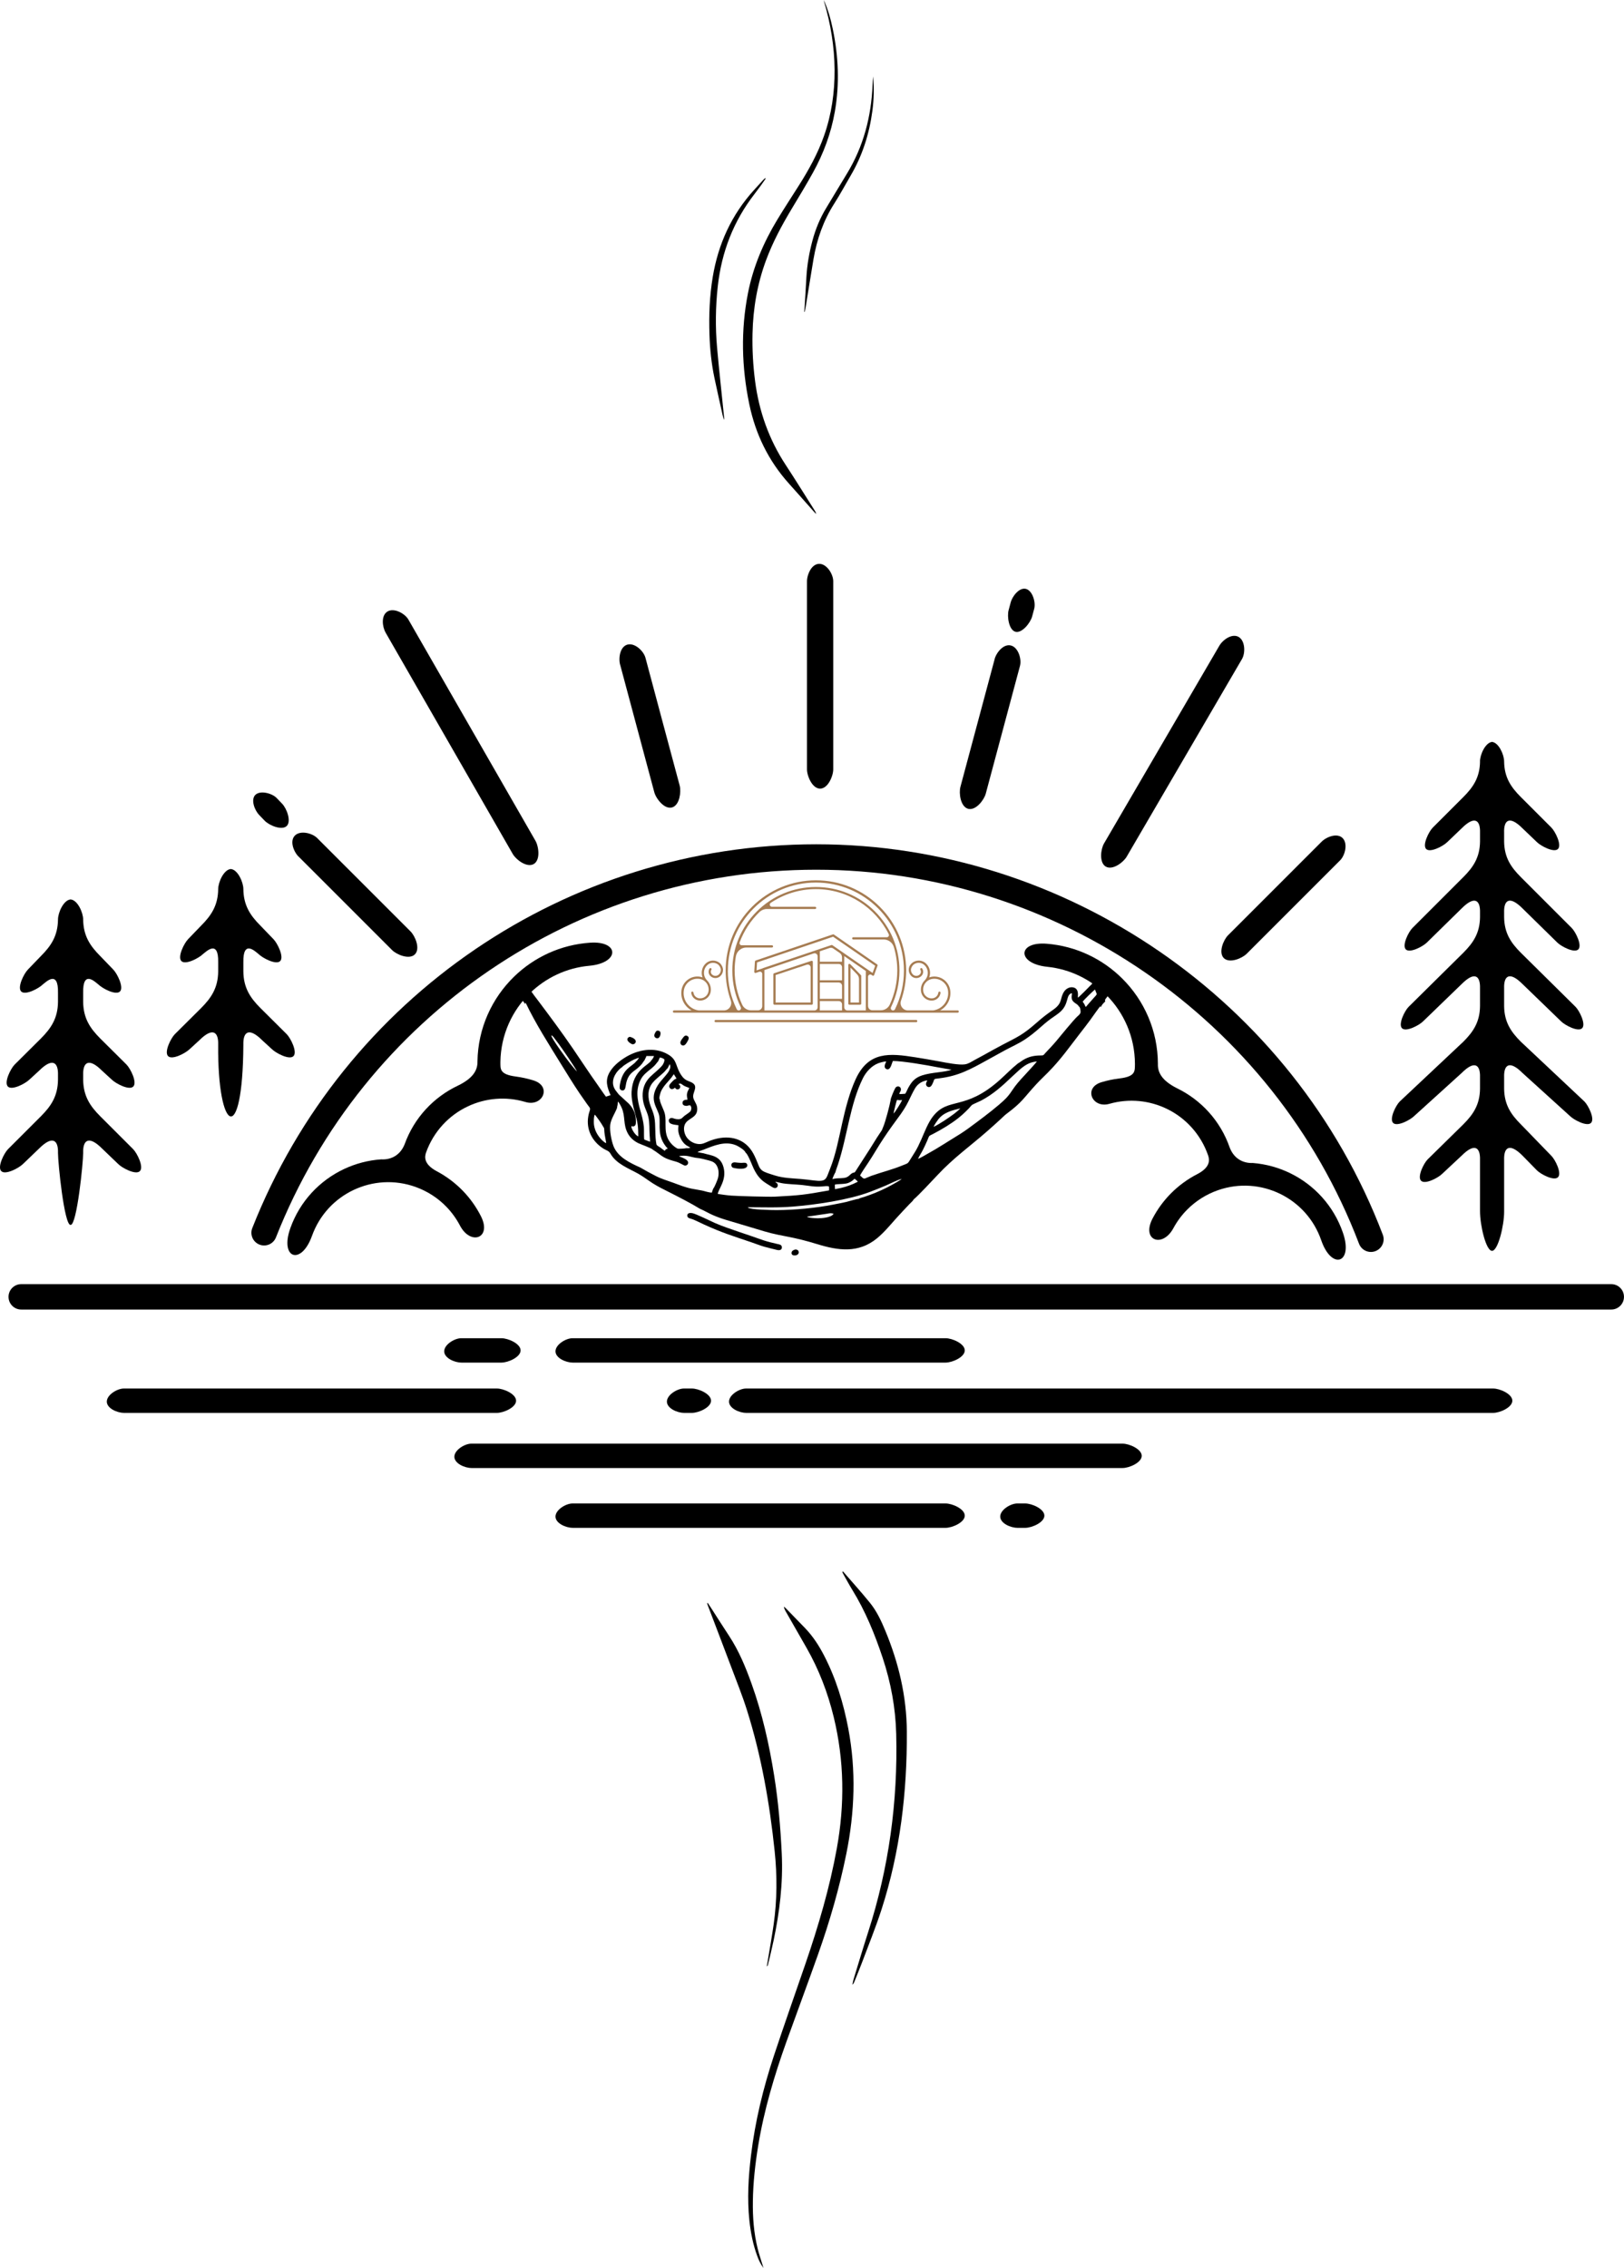
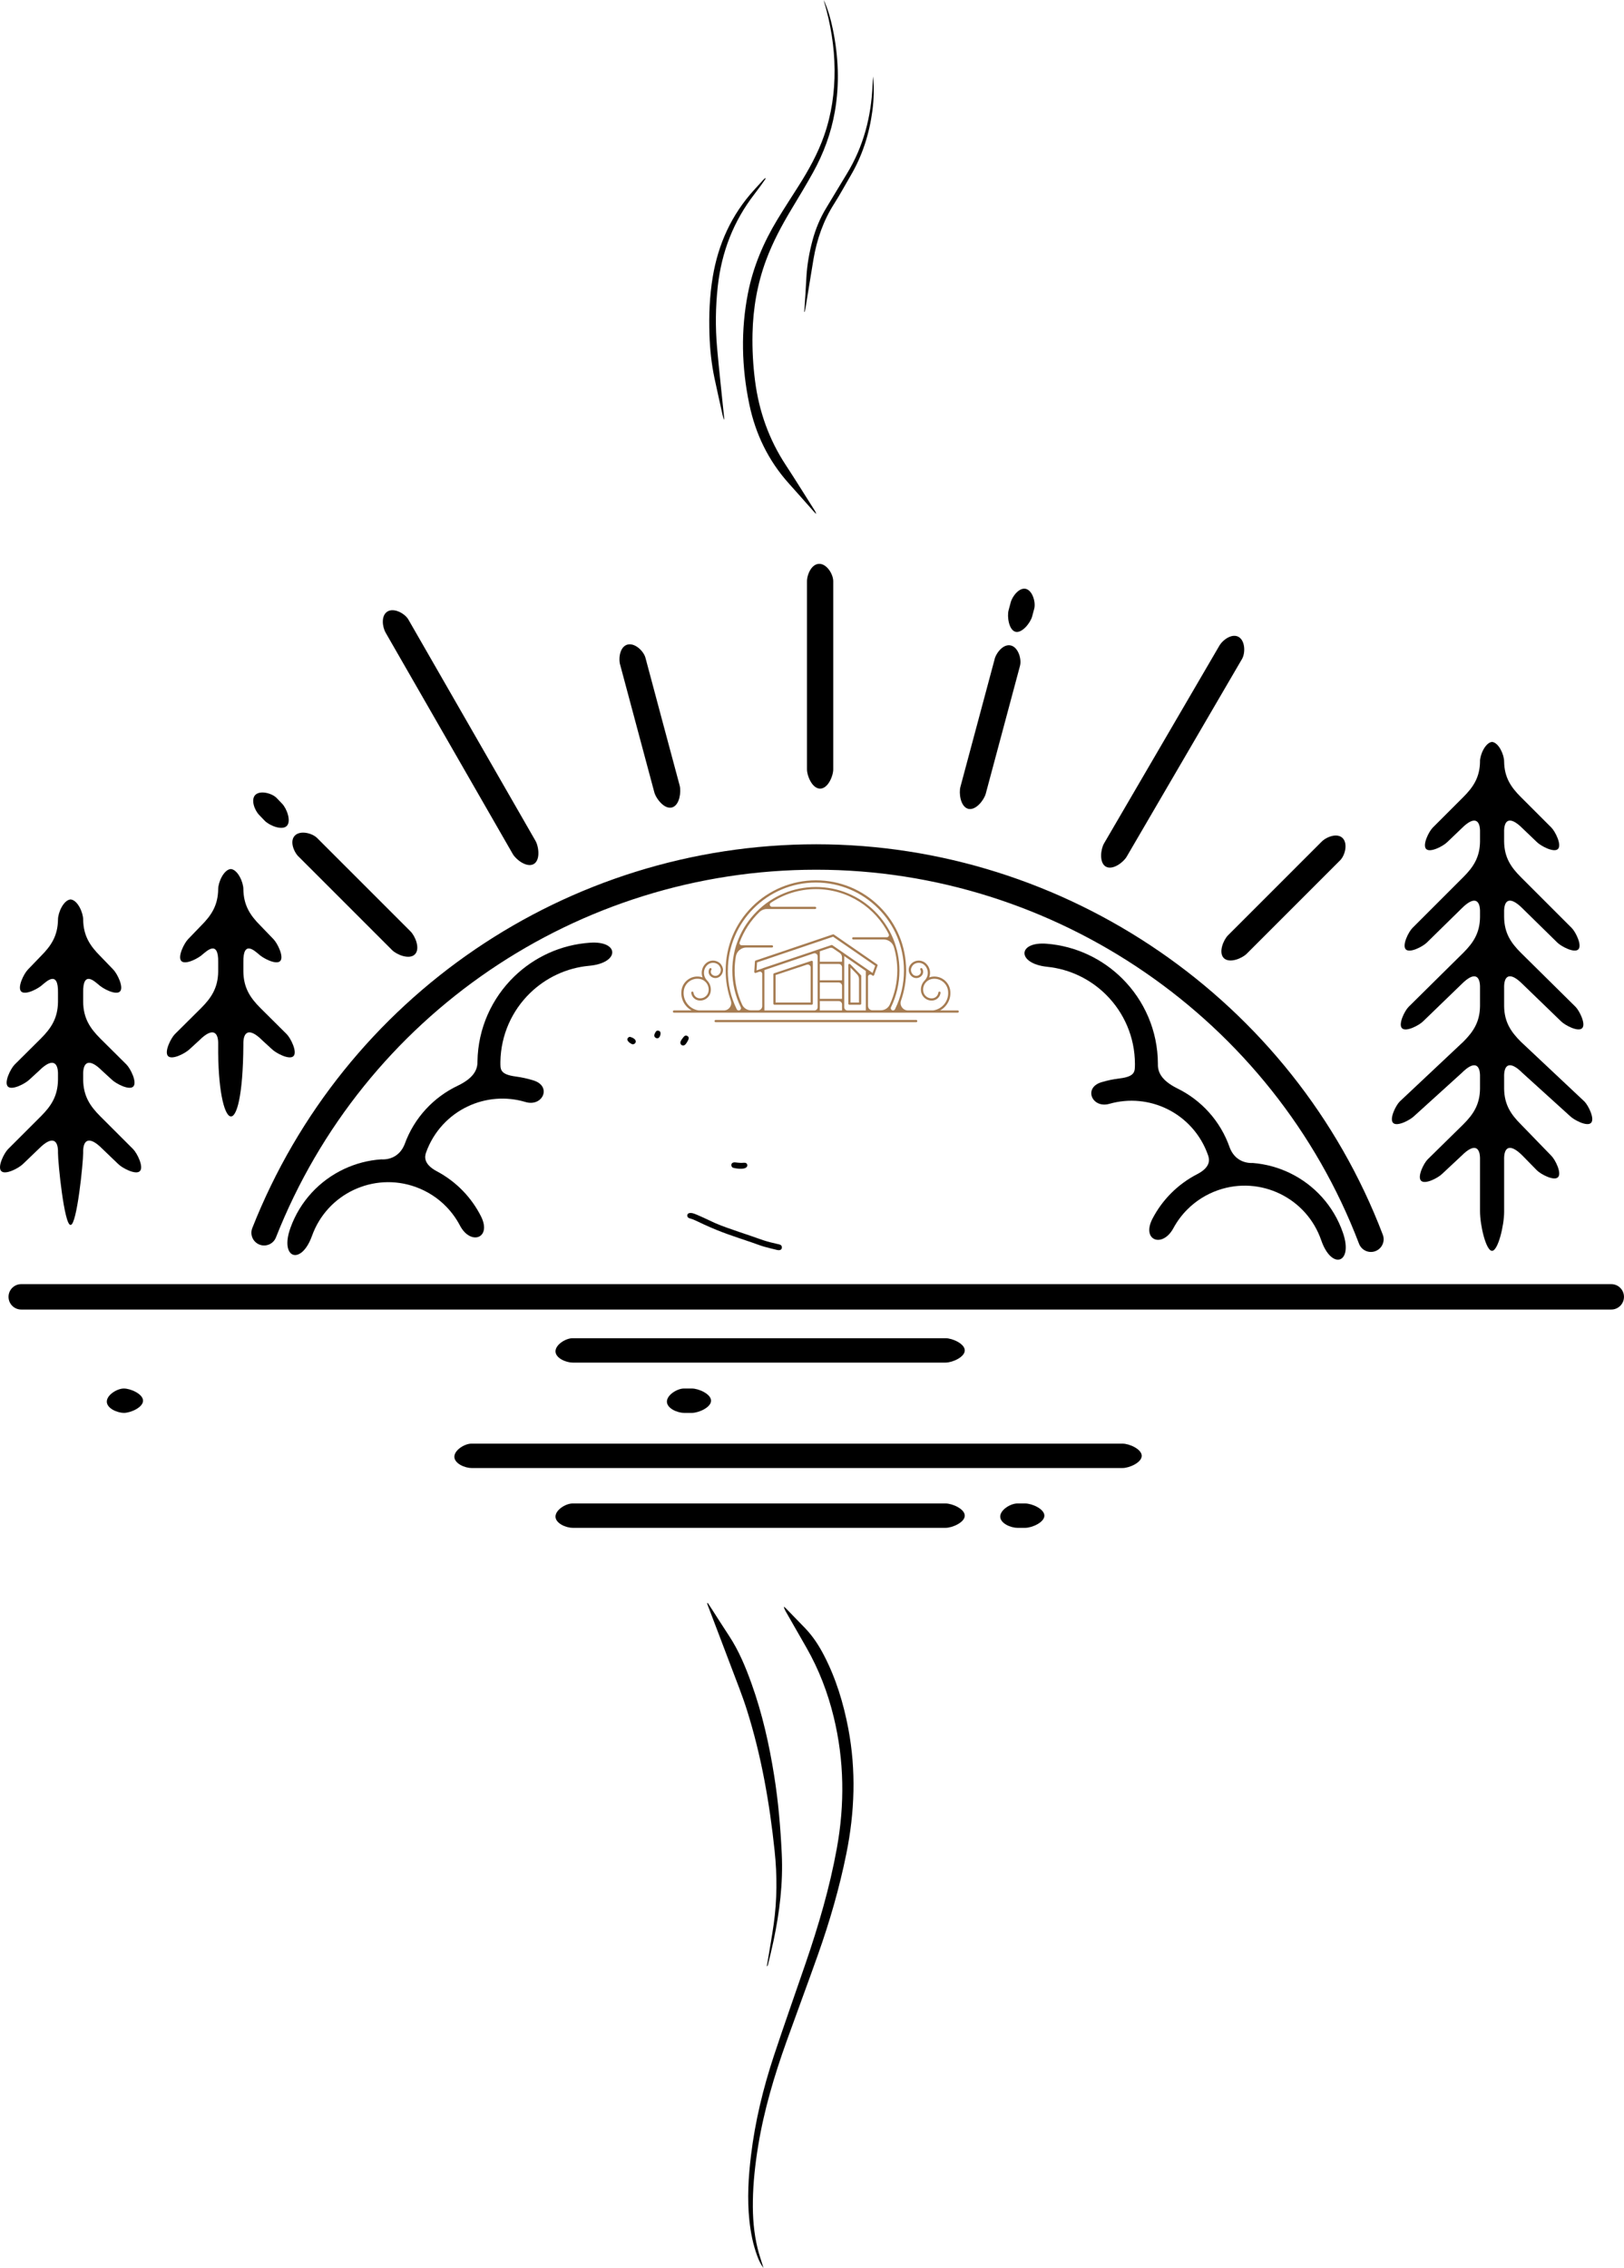
<svg xmlns="http://www.w3.org/2000/svg" id="Layer_2" data-name="Layer 2" viewBox="0 0 571.55 798.11">
  <defs>
    <style>
      .cls-1, .cls-2 {
        stroke-width: 0px;
      }

      .cls-3 {
        fill: none;
        stroke: #000;
        stroke-linecap: round;
        stroke-linejoin: round;
        stroke-width: 8.95px;
      }

      .cls-2 {
        fill: #a67c52;
      }
    </style>
  </defs>
  <g id="Layer_1-2" data-name="Layer 1">
    <path class="cls-1" d="M520.86,267.96c0-2.37,1.88-6.62,4.25-6.88,2.37.26,4.25,4.5,4.25,6.88.07,5.54,2.32,8.96,5.85,12.49l10.78,10.78c1.39,1.39,3.73,6.12,2.32,7.53-1.41,1.41-6.03-1.04-7.42-2.43l-5.08-4.86c-4.47-4.47-6.6-3.04-6.45,1.53v3.13c.07,5.54,2.32,8.96,5.85,12.49l17.94,17.94c1.39,1.39,3.73,6.12,2.32,7.53-1.41,1.41-6.03-1.04-7.42-2.43l-12.24-12.01c-4.47-4.47-6.6-3.04-6.45,1.53v1.57c.07,5.54,2.32,8.96,5.85,12.49l19.28,19.06c1.39,1.39,3.73,6.12,2.32,7.53-1.41,1.41-6.03-1.04-7.42-2.43l-13.58-13.13c-4.47-4.47-6.6-3.04-6.45,1.53v6.26c.07,5.54,2.32,8.96,5.85,12.49l22.41,21.07c1.39,1.39,3.73,6.12,2.32,7.53-1.41,1.41-6.03-1.04-7.42-2.43l-16.71-15.15c-4.47-4.47-6.6-3.04-6.45,1.53v4.03c.07,5.54,2.32,8.96,5.85,12.49l10.78,11.12c1.39,1.39,3.73,6.12,2.32,7.53-1.41,1.41-6.03-1.04-7.42-2.43l-5.08-5.19c-4.47-4.47-6.6-3.04-6.45,1.53v18.26c0,4.79-2.14,13.73-4.26,13.73-2.12,0-4.23-8.94-4.23-13.95v-18.03c.14-4.57-1.99-6-6.45-1.53l-6.87,6.42c-1.39,1.39-6.01,3.84-7.42,2.43-1.41-1.41.93-6.14,2.32-7.53l12.57-12.35c3.53-3.53,5.78-6.96,5.85-12.49v-4.03c.14-4.57-1.99-6-6.45-1.53l-16.71,15.15c-1.39,1.39-6.01,3.84-7.42,2.43-1.41-1.41.93-6.14,2.32-7.53l22.41-21.07c3.53-3.53,5.78-6.96,5.85-12.49v-6.26c.14-4.57-1.99-6-6.45-1.53l-13.58,13.13c-1.39,1.39-6.01,3.84-7.42,2.43-1.41-1.41.93-6.14,2.32-7.53l19.28-19.06c3.53-3.53,5.78-6.96,5.85-12.49v-1.57c.14-4.57-1.99-6-6.45-1.53l-12.24,12.01c-1.39,1.39-6.01,3.84-7.42,2.43-1.41-1.41.93-6.14,2.32-7.53l17.94-17.94c3.53-3.53,5.78-6.96,5.85-12.49v-3.13c.14-4.57-1.99-6-6.45-1.53l-5.08,4.86c-1.39,1.39-6.01,3.84-7.42,2.43-1.41-1.41.93-6.14,2.32-7.53l10.78-10.78c3.53-3.53,5.78-6.96,5.85-12.49h0Z" />
    <path class="cls-1" d="M20.41,323.59c0-2.44,1.94-6.81,4.37-7.07.02,0,.04,0,.06,0,.02,0,.04,0,.06,0,2.43.26,4.37,4.63,4.37,7.07.07,5.69,2.38,9.22,6.01,12.85l4.55,4.72c1.43,1.43,3.84,6.3,2.39,7.75-1.45,1.45-6.2-1.07-7.63-2.5-1.09-.83-5.49-5.27-5.32,2.96v3.22c.07,5.69,2.38,9.22,6.01,12.85l9.23,9.17c1.43,1.43,3.84,6.3,2.39,7.75-1.45,1.45-6.2-1.07-7.63-2.5l-3.36-3.08c-4.59-4.59-6.79-3.12-6.64,1.58v1.61c.07,5.69,2.38,9.22,6.01,12.85l11.56,11.55c1.43,1.43,3.84,6.3,2.39,7.75-1.45,1.45-6.2-1.07-7.63-2.5l-5.69-5.46c-4.59-4.59-6.79-3.12-6.64,1.58,0,3.54-2.21,25.32-4.4,25.31,0,0-.02,0-.03,0,0,0-.02,0-.03,0-2.2.02-4.4-21.76-4.4-25.31.15-4.7-2.04-6.17-6.64-1.58l-5.69,5.46c-1.43,1.43-6.18,3.95-7.63,2.5-1.45-1.45.96-6.31,2.39-7.75l11.56-11.55c3.63-3.63,5.94-7.16,6.01-12.85v-1.61c.15-4.7-2.04-6.17-6.64-1.58l-3.36,3.08c-1.43,1.43-6.18,3.95-7.63,2.5-1.45-1.45.96-6.31,2.39-7.75l9.23-9.17c3.63-3.63,5.94-7.16,6.01-12.85v-3.22c.17-8.22-4.23-3.79-5.32-2.96-1.43,1.43-6.18,3.95-7.63,2.5-1.45-1.45.96-6.31,2.39-7.75l4.55-4.72c3.63-3.63,5.94-7.16,6.01-12.85h0Z" />
    <path class="cls-1" d="M76.79,312.89c0-2.44,1.94-6.81,4.37-7.07.02,0,.04,0,.06,0,.02,0,.04,0,.06,0,2.43.26,4.37,4.63,4.37,7.07.07,5.69,2.38,9.22,6.01,12.85l4.55,4.72c1.43,1.43,3.84,6.3,2.39,7.75-1.45,1.45-6.2-1.07-7.63-2.5-1.09-.83-5.49-5.27-5.32,2.96v3.22c.07,5.69,2.38,9.22,6.01,12.85l9.23,9.17c1.43,1.43,3.84,6.3,2.39,7.75-1.45,1.45-6.2-1.07-7.63-2.5l-3.36-3.08c-4.59-4.59-6.79-3.12-6.64,1.58-.22,36.28-9.15,30.87-8.86,0,.15-4.7-2.04-6.17-6.64-1.58l-3.36,3.08c-1.43,1.43-6.18,3.95-7.63,2.5-1.45-1.45.96-6.31,2.39-7.75l9.23-9.17c3.63-3.63,5.94-7.16,6.01-12.85v-3.22c.17-8.22-4.23-3.79-5.32-2.96-1.43,1.43-6.18,3.95-7.63,2.5-1.45-1.45.96-6.31,2.39-7.75l4.55-4.72c3.63-3.63,5.94-7.16,6.01-12.85h0Z" />
    <path class="cls-1" d="M7.47,460.83c-2.47,0-4.47-2-4.47-4.47s2-4.47,4.47-4.47h559.6c2.47,0,4.47,2,4.47,4.47s-2,4.47-4.47,4.47H7.47Z" />
    <path class="cls-3" d="M92.95,433.81c31.48-79.79,108.54-132.23,194.32-132.23s164.34,53.52,195.21,134.51" />
-     <path class="cls-1" d="M262.57,497.19c-2.37,0-6-1.6-6-3.96s3.63-4.61,6-4.61h262.93c2.37,0,6.75,1.92,6.75,4.29s-4.38,4.29-6.75,4.29h-262.93Z" />
-     <path class="cls-1" d="M162.33,479.49c-2.37,0-6-1.6-6-3.96s3.63-4.61,6-4.61h14.14c2.37,0,6.75,1.92,6.75,4.29s-4.38,4.29-6.75,4.29h-14.14Z" />
    <path class="cls-1" d="M165.91,516.59c-2.37,0-6-1.6-6-3.96s3.63-4.61,6-4.61h229.16c2.37,0,6.75,1.92,6.75,4.29s-4.38,4.29-6.75,4.29h-229.16Z" />
-     <path class="cls-1" d="M43.59,497.19c-2.37,0-6-1.6-6-3.96s3.63-4.61,6-4.61h131.29c2.37,0,6.75,1.92,6.75,4.29s-4.38,4.29-6.75,4.29H43.59Z" />
+     <path class="cls-1" d="M43.59,497.19c-2.37,0-6-1.6-6-3.96s3.63-4.61,6-4.61c2.37,0,6.75,1.92,6.75,4.29s-4.38,4.29-6.75,4.29H43.59Z" />
    <path class="cls-1" d="M240.71,497.19c-2.37,0-6-1.6-6-3.96s3.63-4.61,6-4.61h2.79c2.37,0,6.75,1.92,6.75,4.29s-4.38,4.29-6.75,4.29h-2.79Z" />
    <path class="cls-1" d="M358.02,537.64c-2.37,0-6-1.6-6-3.96s3.63-4.61,6-4.61h2.79c2.37,0,6.75,1.92,6.75,4.29s-4.38,4.29-6.75,4.29h-2.79Z" />
    <path class="cls-1" d="M201.5,479.49c-2.37,0-6-1.6-6-3.96s3.63-4.61,6-4.61h131.29c2.37,0,6.75,1.92,6.75,4.29s-4.38,4.29-6.75,4.29h-131.29Z" />
    <path class="cls-1" d="M201.5,537.64c-2.37,0-6-1.6-6-3.96s3.63-4.61,6-4.61h131.29c2.37,0,6.75,1.92,6.75,4.29s-4.38,4.29-6.75,4.29h-131.29Z" />
    <path class="cls-1" d="M284.01,204.54c0-1.28.48-2.94,1.29-4.18.74-1.13,1.78-1.94,3.05-1.94s2.45.84,3.34,1.99c.94,1.22,1.56,2.84,1.56,4.12v66.22c0,1.29-.57,3.16-1.46,4.57-.8,1.26-1.89,2.2-3.16,2.2s-2.36-.94-3.16-2.2c-.89-1.41-1.46-3.28-1.46-4.57v-66.22h0ZM350.04,231.94c.33-1.24,1.22-2.72,2.33-3.7,1.01-.9,2.22-1.41,3.45-1.08,1.23.33,2.15,1.45,2.71,2.78.59,1.42.78,3.15.44,4.39l-12.04,44.95c-.3,1.13-1.17,2.59-2.24,3.69-1.13,1.17-2.53,1.96-3.84,1.68h-.1l-.11-.06c-1.31-.4-2.14-1.8-2.54-3.39-.37-1.48-.39-3.18-.09-4.31l12.05-44.96h0ZM429.12,227.26c.64-1.11,1.88-2.32,3.2-2.97,1.21-.6,2.51-.78,3.61-.15,1.17.68,1.78,2.13,1.93,3.67.14,1.45-.14,3.03-.74,4.08l-.03.05h0s-40.49,69.4-40.49,69.4h0s-.04.08-.04.08c-.58,1.01-1.8,2.2-3.11,2.98-1.44.86-3.05,1.27-4.27.56l-.12-.07h0c-1.13-.74-1.55-2.29-1.53-3.91.02-1.53.44-3.18,1.03-4.19l.03-.05h0s40.53-69.48,40.53-69.48h0ZM465.14,296.18c.91-.91,2.42-1.75,3.86-2.04,1.32-.27,2.63-.11,3.53.79h0s0,0,0,0c.95.96,1.17,2.51.91,4.04-.24,1.44-.92,2.89-1.77,3.75l-32.91,32.91c-.82.82-2.31,1.66-3.79,2.08-1.61.46-3.27.43-4.27-.56h0c-.99-1-1.02-2.65-.56-4.27.42-1.47,1.25-2.96,2.08-3.78,0,0,30.11-30.11,32.91-32.91h0ZM105.05,301.42c-.91-.91-1.74-2.42-2.04-3.87-.27-1.32-.11-2.63.79-3.53h0c.96-.96,2.52-1.17,4.04-.91,1.44.24,2.89.92,3.75,1.77l32.91,32.91c.82.82,1.66,2.31,2.08,3.78h0c.46,1.62.43,3.27-.56,4.27h0c-.99,1-2.65,1.02-4.27.56h0c-1.47-.42-2.95-1.25-3.78-2.08h0l-32.91-32.91h0ZM135.72,222.62h0c-.59-1.02-.99-2.49-.99-3.85,0-1.5.48-2.91,1.69-3.61,1.17-.68,2.73-.48,4.14.17,1.33.61,2.56,1.63,3.16,2.68l44.74,77.88h0c.64,1.12,1.09,3.02,1.02,4.68-.06,1.49-.54,2.85-1.64,3.49-1.22.7-2.83.3-4.27-.56-1.31-.78-2.53-1.97-3.11-2.98l-44.74-77.88h0ZM218.23,233.86c-.33-1.24-.3-2.97.16-4.37.43-1.28,1.22-2.33,2.45-2.66,1.31-.35,2.76.24,3.96,1.23,1.12.93,2.05,2.24,2.36,3.41,4.01,14.98,8,29.98,12.04,44.95.3,1.13.28,2.83-.09,4.31-.41,1.63-1.26,3.05-2.62,3.42l-.12.03h-.01c-1.19.25-2.43-.36-3.49-1.34-1.22-1.13-2.26-2.79-2.59-4.03l-12.04-44.95h0Z" />
    <path class="cls-1" d="M355.7,212c.61-2.29,3.1-5.38,5.38-4.77,2.29.61,3.51,4.7,2.9,6.99l-.72,2.69c-.61,2.29-3.6,6.02-5.89,5.41s-3.01-5.34-2.39-7.63l.72-2.69h0Z" />
    <path class="cls-1" d="M91.2,286.77c-1.64-1.7-3.01-5.43-1.31-7.07,1.7-1.64,5.84-.58,7.48,1.13l1.93,2.01c1.64,1.7,3.3,6.19,1.6,7.84-1.7,1.64-6.13-.18-7.77-1.89l-1.93-2.01h0Z" />
    <path class="cls-1" d="M472.63,433.81c-3.29-9.55-10.15-16.86-18.56-20.96-4.08-1.99-8.54-3.22-13.13-3.59-2.93.14-6.45-1.11-8.12-5.33-3.29-9.55-10.15-16.86-18.56-20.96-5.59-2.8-6.84-5.78-6.75-8.58-.03-11.73-4.82-22.35-12.54-30.03-6.94-6.91-16.25-11.43-26.59-12.26-10.36-.82-10.58,7,.2,8.12,8.05.83,15.27,4.44,20.7,9.84,6.25,6.22,10.13,14.83,10.15,24.37-.06,2.44.34,4.39-5.46,5.08-2.11.25-4.22.69-6.32,1.32-6.51,1.97-3.29,9.34,2.78,7.61,6.98-1.99,14.16-1.19,20.28,1.79,6.56,3.19,11.91,8.94,14.48,16.38.51,1.49.89,4.11-3.79,6.55-3.48,1.78-6.63,4.1-9.35,6.85-2.55,2.58-4.72,5.54-6.42,8.79-4.03,7.72,3.48,10.52,7.33,3.4,1.3-2.4,2.92-4.59,4.83-6.51,3.03-3.06,6.77-5.44,10.97-6.89,7.44-2.57,15.22-1.87,21.77,1.32,6.56,3.19,11.89,8.89,14.46,16.33,3.68,10.66,11.36,8.13,7.64-2.64h0Z" />
    <path class="cls-1" d="M102.2,432.14c3.41-9.51,10.36-16.73,18.82-20.73,4.11-1.94,8.58-3.12,13.17-3.43,2.93.18,6.46-1.03,8.18-5.23,3.41-9.51,10.36-16.73,18.82-20.73,5.63-2.73,6.91-5.69,6.85-8.49.18-11.73,5.1-22.28,12.91-29.87,7.03-6.82,16.39-11.23,26.74-11.92,10.37-.7,10.49,7.13-.3,8.12-8.06.73-15.33,4.25-20.82,9.58-6.33,6.14-10.31,14.71-10.46,24.24.03,2.44-.39,4.39,5.4,5.15,2.11.28,4.22.74,6.31,1.4,6.48,2.05,3.17,9.38-2.88,7.57-6.95-2.08-14.14-1.37-20.3,1.54-6.6,3.11-12.02,8.79-14.68,16.2-.53,1.49-.94,4.09,3.71,6.6,3.45,1.82,6.58,4.18,9.27,6.96,2.52,2.61,4.65,5.6,6.31,8.87,3.94,7.77-3.61,10.48-7.37,3.31-1.27-2.42-2.87-4.63-4.74-6.57-2.99-3.1-6.7-5.52-10.88-7.02-7.41-2.66-15.19-2.06-21.79,1.05-6.6,3.11-12,8.74-14.66,16.15-3.81,10.62-11.46,7.99-7.61-2.73h0Z" />
    <g>
-       <path class="cls-1" d="M280.37,439.77c-.05-.02-.17-.12-.54-.04-1.69.39-1.5,1.87-.57,2.03,1.47.24,2.15-.78,1.75-1.5-.2-.37-.29-.38-.64-.49Z" />
      <path class="cls-1" d="M273.43,437.72c-1.53-.34-3.1-.73-4.6-1.21-1.44-.46-2.87-1.02-4.31-1.5-1.44-.48-2.9-.97-4.34-1.47-2.86-1.01-5.71-1.91-8.49-3.13-1.62-.71-6.78-3.28-8.05-3.51-.79-.14-1.9-.07-1.74,1.04.11.8,1.15.84,1.79,1.1,1.33.53,2.68,1.21,3.99,1.82,6.49,2.98,10.26,4.09,16.89,6.35,1.44.49,2.87,1.06,4.32,1.49,1.55.45,3.04.77,4.59,1.16.81.2,1.77.05,1.69-1-.07-.94-1.04-.97-1.75-1.13Z" />
-       <path class="cls-1" d="M389.9,343.75v-2.71c-.14.05-.28.09-.42.14-.91.96-2.07,2.15-2.79,2.82-.69.76-1.44,1.45-2.32,1.99.05.3-.21.4-.53.73-.89.92-3.94,4.05-4.51,4.36.09-1.36.22-3.02-1.38-3.55-1.27-.41-2.69.29-3.41,1.35-1.65,2.44-.41,3.97-3.74,6.35-2.43,1.74-3.44,2.44-5.73,4.45-5.1,4.49-6.47,4.96-12.3,8.01-2.21,1.15-4.36,2.37-6.54,3.58-1.09.61-2.19,1.17-3.28,1.77-1.13.62-2.08,1.32-3.39,1.51-2.09.31-6.47-.56-8.67-.98-2.88-.54-5.79-1.04-8.69-1.5-9.18-1.45-16.51-2.16-21.06,7.7-2.19,4.75-3.62,10.44-4.76,15.54-1.15,5.16-2.27,11.08-4.25,15.99-1.51,3.74-1.17,4.66-5.85,4.09-1.5-.18-3.02-.39-4.53-.51-3.01-.24-6.07-.3-8.97-1.21-1.09-.34-2.76-.84-3.76-1.3-1.34-.62-1.76-1.49-2.26-2.8-.44-1.14-.99-2.42-1.56-3.5-2.84-5.37-8.25-6.76-13.87-5.13-1.92.56-2.18.86-3.69,1.41-2.37.86-5.32-.59-6.38-2.83-.57-1.21-.78-2.8-.14-4.02,1.15-2.18,4.64-2.12,4.23-5.79-.16-1.45-1.29-2.44-1.4-3.7-.12-1.33,1.01-2.74.64-3.89-.4-1.25-2.11-1.49-3.11-2.06-1.04-.6-1.78-1.69-2.33-2.73-1.38-2.59-1.07-4.49-3.92-6.2-4.93-2.98-11.05-1.74-15.64,1.26-1.99,1.3-3.91,2.92-5.09,5.01-1.62,2.86-.79,5.24.38,7.99l-1.62.53c-1.02-1.32-1.99-2.84-2.97-4.21-3.04-4.26-5.76-8.48-8.71-12.78-3.88-5.67-7.91-11.09-12.03-16.58-.46-.61-2.9-3.72-2.96-4.18,0-.02,0-.05,0-.08-.52-.72-1.03-1.44-1.41-2.23,0-.03,0-.05,0-.08-.04.11-.07.21-.1.29-.39-.32-1.67-2.28-2.65-3.83v5.59l.2.39c.24.48.48.98.73,1.46.2.38.19.36.07.66.08.13.15.29.21.42.14.31.2.66.27.99.03.16.07.31.11.47.3.35.57.72.72,1.14.1-.3.19-.48.25-.49,3.52,7.37,8.12,14.55,12.41,21.51,2.16,3.49,4.27,6.95,6.57,10.36l2.62,3.76c1,1.47,1.36,1.29.84,2.72-.2.55-.31,1.15-.41,1.73-.76,4.65,1.46,8.82,5.38,11.28.96.6,1.86.69,2.45,1.74,2.02,3.62,6.41,5.18,9.83,7.1,1.71.95,3.43,2.32,5.12,3.38,1.79,1.13,3.58,2.02,5.47,2.96,3.12,1.56,8.16,4.16,11.04,5.95,1.47.62,2.98,1.53,4.49,2.2,1.61.71,3.22,1.28,4.9,1.78,3.45,1.03,6.89,2.04,10.34,3.09,4.49,1.38,6.11,1.8,10.75,2.68,3.73.71,7.07,1.55,10.7,2.67,7.52,2.32,14.59,3.33,21.12-1.98,2.42-1.97,4.52-4.51,6.59-6.84,1.52-1.71,3.26-3.51,4.85-5.21.52-.56,1.18-1.05,1.54-1.7,1.39-1.09,7.06-7.15,8.31-8.49,5.81-6.22,11.52-10.19,17.72-15.64,1.47-1.3,2.97-2.63,4.41-3.96.64-.6,1.53-1.48,2.2-1.99,5.69-4.24,5.89-5.44,10.46-10.4,1.32-1.43,2.8-2.81,4.17-4.2,4.54-4.61,7.31-8.64,11.25-13.73,1.22-1.57,2.45-3.14,3.62-4.75.42-.58,3.3-4.68,3.51-4.8.06.06.13.21.18.39.23-.72.81-1.38,1.48-1.97l.07-.11c-.08-.29-.1-.57.06-.77.28-.36.57-.75.85-1.14v-5.02c-.75.93-2.02,2.45-2.33,2.66l-.6-1.47,2.86-2.81s.04-.04.07-.07ZM200.53,374.06c-1.07-1.35-6.66-8.91-6.49-9.69.47,0,1.09,1.01,1.37,1.38.38.51.77,1.02,1.16,1.53.93,1.23,6.19,8.83,6.47,9.77-.27-.18-2.16-2.56-2.51-2.99ZM211.32,400.63c-1.26-1.43-2.1-3.15-2.3-5.03-.07-.68-.07-2.89.34-3.36.91,1.15,2.16,2.86,2.86,4.12.4.72.4.4.44,1.31.03.52.08,1.06.16,1.58l.53,3c-.55-.06-1.65-1.17-2.04-1.62ZM293.99,412.61c.2-.84.62-1.9.9-2.75,3.38-10.23,4.22-21.18,8.8-30.43,1.1-2.21,3.05-4.38,5.41-5.27.62-.23,2.2-.7,2.81-.6-.25.47-.58,1.2-.56,1.73.01.64.61,1.11,1.23.98.94-.2,1.29-2.15,1.65-2.91,3.48,0,11.93,1.46,15.61,2.19l5.03.89c-2.47.94-6.96.87-10.37,2-2.53.83-3.68,2.23-4.88,4.43-.2.36-.84,1.86-1.04,2.02-.26.04-1.9.16-2.06.1-.12-.5.92-1.24.42-2.16-.41-.75-1.42-.65-1.83.02-.38.61-1.72,3.74-1.66,4.25-.32,1.91-1.87,7.77-2.62,9.47-.61,1.38-.02.5-1.02,1.98-.4.59-.8,1.2-1.19,1.8-.79,1.23-1.55,2.49-2.33,3.74l-5.31,8.25c-.27.4-.59.23-1.03.47-.61.34-1.01.96-1.72,1.34-.84.45-1.59.4-2.51.47-.49.03-.96.01-1.45.07-.45.06-.89.16-1.34.21.02-.12.85-2.12,1.06-2.29ZM317.48,387.11c-.13.54-2.57,4.47-3,4.75,0-.34,1.07-4.61,1.2-4.79,1.55.19.59.07,1.8.05ZM301.92,415.84c-2.02,1.04-3.68,1.65-5.87,2.19l-2.19.44-.06-1.56c.21-.13.75-.18,1-.19.8-.02,2.39-.11,3.11-.26,1.01-.21,2.1-.88,2.84-1.66.22.13,1.02.82,1.17,1.05ZM237.15,378.01l.94,1.52c-.4.29-.45-.02-1.41.98-.27.29-.91.94-1.07,1.28-.07.36-.16.53.02.9.36.7,1.12.84,1.92.05.2.28.24.47.64.58.82.22,1.39-.54,1.17-1.17-.12-.36-.32-.42-.57-.63.78-.53,1.1.06,1.83.5.67.4,1.33.54,1.97.84-.11.46-.57.93-.76,1.8-.23,1.07.09,1.81.13,2.32-.8,0-1.76.16-1.76,1.12,0,1.26,1.59,1.01,1.68,1.06.18-.19.8-.2,1.08-.19.14.24.48.9.31,1.15,0,.97-.58,1.24-1.46,1.89-1.1.8-.73.43-1.8,1.45-.59.56-1.91.45-2.62.21-.41-.14-.83-.35-1.33-.22-.38.1-.7.45-.71.9.13.35.06.55.4.84.63.55,2.22.69,3,.76.13.64-.6,2.18.99,5,1.23,2.18,2.41,2.31,3.2,2.91-.3.19-1.02.22-1.42.18-.36.13-2.74.3-3.04.16-.67-.3-1.42-.91-1.94-1.43-3.49-3.54-1.75-7.61-2.58-10.92-.35-1.4-1.77-3.88-1.75-5.02-.47-.12.26-2.41.43-2.79.37-.78.82-1.47,1.35-2.14.77-.97,1.65-1.84,2.41-2.84.24-.31.51-.79.74-1.05ZM235.02,375.84c.03-.12.64-1.32.67-1.35.32.4.27,1.5-.04,1.86-.22,1.17-2.96,3.69-4.09,5.47-3.39,5.32,0,8.06.47,10.97.51,3.19-.98,7.23,2.99,11.42-.2.11-.39.07-.63.24-.25.17-.26.34-.42.52-.35-.16-1.12-.83-1.48-1.09-.36-.27-1.37-.76-1.46-1.16-.64-3.11-.18-6.83-.75-9.63-.3-1.47-.8-2.54-1.32-3.92-1.01-2.71-1.2-5.84.76-8.18,1.23-1.47,2.71-2.46,4.05-3.76.38-.37.93-1.14,1.25-1.39ZM231.59,373.54c.02-.07.63-1.4.64-1.41.28-.02,1.4.38,1.55.67.18.29-.15,1.31-.37,1.56-.28.99-3.71,3.66-4.66,4.65-1.85,1.92-2.64,4.04-2.58,6.72.08,3.35,1.46,4.94,2,7.3.51,2.21.31,4.32.47,6.51.05.68.14,1.58.14,2.24l-2.04-.77c-.18-.67-.04-3.44-.14-4.48-.44-4.46-2.22-7.36-2.28-11.67-.03-2.35.79-5.1,2.49-6.78.81-.8,1.62-1.42,2.49-2.13.42-.35.83-.71,1.2-1.11.3-.31.87-1.14,1.09-1.3ZM216.8,377.69c.48-.69,1.38-1.72,2.11-2.13l.06-.07c.36-.54,3.32-2.3,4.26-2.68l1.62-.63c-.1.42-.75,1.19-1.09,1.44-.19.43-1.91,1.62-2.38,2.02-1.89,1.57-2.65,3.3-3.14,5.66-.09.44-.27,1.49-.07,1.88.28.54.99.75,1.5.36.58-.44.46-1.83.99-3.39.91-2.68,2.53-3.1,4.2-4.67.38-.36.74-.71,1.07-1.12.23-.28.74-1.14.93-1.29.08-.39.58-.99.62-1.46h2.69c-.1.42-.59,1.25-.93,1.5-.74,1.69-6.56,3.31-6.96,11.05-.13,2.54.56,5.31,1.26,7.74.91,3.19,1.1,4.63,1.1,7.98-1.14-.31-2.73-3.1-2.4-3.59.08,0,.94.4,1.39-.42.24-.44.18-1.46.15-1.96-.06-1.17-.36-2.3-.89-3.33-1.1-2.13-2.42-2.86-4.01-4.43-.34-.34-.76-.64-1.08-.98-.24-.25-.66-.86-.93-1.19-1.59-1.91-1.45-4.29-.05-6.29ZM251.08,418.16c-.17.34-.49,1.13-.5,1.49-.8.14-2.58-.51-3.49-.69-1.2-.24-2.4-.41-3.6-.65-2.24-.44-4.3-1.27-6.44-2.06-2.1-.77-4.18-1.36-6.18-2.38-.95-.48-1.86-.95-2.79-1.46l-2.71-1.54c-3.6-1.62-7.96-3.65-9.47-7.59-.74-1.94-1.36-5.32-1.15-7.37.21-2.02,1.71-4.15,2.43-6.08,0-.43.1-.59.17-.99.07-.41.05-.78.1-1.17.38.13,1.18,1.77,1.36,2.19,1.34,3.09.43,5.77,2.12,8.94.84,1.57,2.12,2.69,3.71,3.48.88.43,4.74,1.77,5.1,2.29,1.58.94,2.51,1.84,3.65,2.52,1.47.88,2.85,1.22,4.49,1.69,1.57.45,2.75,1.42,3.27,1.4.38-.01.77-.24.93-.57.55-1.17-1.08-1.86-2.05-2.29-.44-.2-.91-.27-1-.5.38,0,.79-.12,1.69-.13.56,0,1.11.08,1.63.18.58.11,2.52.64,2.93.61,1.02.04,3.1.59,4.14.87,1.35.36,2.29.74,2.95,2.06.65,1.29.66,2.87.29,4.25-.13.49-1.26,3.31-1.57,3.48ZM252.62,420.17c.12-1.71,3.23-4.84,2.02-9.39-1.11-4.21-4.56-4.14-7-4.93-.26-.03-2.05-.37-2.17-.46.14-.14,1.74-.65,2.11-.8,3.66-1.45,7.66-3.21,11.57-1.52.83.36,2.96,1.65,3.23,2.51.72.46,1.94,3.48,2.31,4.37.66,1.59,1.33,2.97,2.45,4.3,1.19,1.42,2.24,2.01,3.79,2.96.66.4,1.6,1.2,2.36.73.37-.23.55-.74.39-1.18-.19-.53-.65-.54-.84-.89.6.07,1.51.32,2.15.46,1.98.41,5.16.45,7.23.67,2.96.32,4.13.72,7.15.52.76-.05,1.63-.26,2.36,0,.1.34.05,1.01.05,1.39-8.63,1.54-10.16,1.74-18.98,2.2-2.16.11-13.11-.19-15.45-.37-1.68-.13-3.08-.35-4.73-.59ZM287.81,428.71c-.82,0-3.26-.13-3.8-.51.15-.09.36-.1.54-.12l6.53-.97c1.01-.18,1.24-.27,2.29-.02-.65,1.39-4.23,1.63-5.56,1.62ZM313.91,416.96c-1.82,1.06-5.65,2.81-7.64,3.48-.68.23-1.35.49-2.03.72-.4.13-1.88.49-2.07.74-.45-.07-3.62.9-4.36,1.07-1.52.35-3.04.62-4.57.93-6.05,1.21-13.75,1.93-19.93,1.93-1.46,0-9.25-.1-10.09-.88l.1-.12c5.55,0,10.11.22,15.76-.23,7.93-.63,19.52-2.33,26.94-5.11,1.97-.74,3.77-1.47,5.71-2.29,1.74-.74,3.85-1.89,5.63-2.37-.82.74-2.46,1.55-3.44,2.12ZM360.42,378.57c-1.7,1.87-2.85,3.09-4.26,5.23-1.47,2.22-2.56,3.23-4.56,4.94-3.33,2.84-7.17,5.67-10.71,8.28-1.88,1.38-3.76,2.54-5.75,3.75-1.96,1.2-3.89,2.46-5.87,3.63-1,.59-2.01,1.16-3.02,1.73-.96.55-2.16,1.28-3.17,1.68.41-.95,1.19-2.1,1.69-3.09.54-1.06,1.04-2.14,1.52-3.23.94-2.16.33-1.53,2.22-2.52,2.94-1.53,6.17-3.46,8.74-5.5.87-.69,1.74-1.44,2.53-2.22.4-.4.79-.79,1.19-1.19.34-.35.8-.97,1.13-1.24.26-.22,2.63-1.21,3.22-1.53,1.02-.54,2.01-1.14,2.97-1.78,1.88-1.26,3.61-2.69,5.29-4.21,1.66-1.5,3.26-3.09,4.93-4.57,1.99-1.76,3.68-2.96,6.42-3.2-.3.51-3.82,4.28-4.51,5.05ZM328.6,396.54c.14-.58,1.14-2,1.51-2.49,1.92-2.59,4.9-3.29,7.86-4.01-.21.32-1.75,1.58-2.13,1.87-2.04,1.52-4.97,3.51-7.24,4.63ZM379.15,357.7c-1.3,1.19-6.09,7.05-7.38,8.61-1.07,1.28-2.62,2.93-3.81,4.18-.81.85-.54.92-1.75.93-2.39.01-4.3.45-6.31,1.7-.48.3-1.17.88-1.62,1.08-2.19,1.73-4.27,3.91-6.37,5.79-12.38,11.09-18.1,5.87-23.58,12.9-1.74,2.23-2.94,5.48-4.09,8.09-1.76,4-2.25,4.38-4.36,7.82-.45.73-1.15.85-1.9,1.16-4.01,1.68-7.42,2.43-11.35,3.83l-2.19.91c-.68.23-1.16-.6-1.74-1.03.13-.5,2.33-3.7,2.79-4.4.93-1.42,1.88-2.91,2.75-4.37,1.8-2.99,3.66-5.78,5.69-8.62,2.08-2.92,4.09-5.32,5.72-8.59.75-1.51,1.55-3.3,2.4-4.72.95-1.58,2.49-2.55,4.32-2.8-.31.61-.74,1.38-.24,1.98.52.62,1.33.48,1.75-.22,1.13-1.88.46-2.26,1.77-2.35.38-.03.78-.1,1.16-.15,3.05-.4,5.79-1.11,8.62-2.31,2.5-1.06,4.89-2.35,7.26-3.67,2.34-1.3,4.66-2.58,7.01-3.86,2.41-1.3,4.77-2.31,7.09-3.85,3.98-2.65,5.95-5,9.09-7.27,1.03-.74,2.2-1.47,3.15-2.29,3.35-2.9,1.95-6.08,4.18-6.69.08.32.03.46-.02.79-.41,2.66,1.98,2.67,2.46,3.86.54.2.66,1.48.65,1.98,0,.63-.7,1.17-1.13,1.57ZM384.6,351.54l-1.84,2.09c-.19.2-.44.61-.69.69-.16-.27-.27-.67-.45-.99-.17-.3-.45-.57-.57-.88.23-.38,3.98-4.1,4.35-4.22.61,2.1,1.18,1.1-.8,3.31Z" />
      <path class="cls-1" d="M240.63,364.86c-.42.53-1.19,1.41-1.18,2.07,0,.41.25.79.63.93.88.33,1.44-.67,1.82-1.3.44-.73.88-1.65-.14-2.07-.43-.18-.84,0-1.13.37Z" />
      <path class="cls-1" d="M262.56,409.29c-.4-.24-1.29-.04-1.8-.07-.57-.03-1.25-.07-1.81-.15-1.86-.27-1.85,1.36-1.06,1.83.19.11,3.95.97,4.92-.25.36-.45.23-1.07-.25-1.36Z" />
      <path class="cls-1" d="M221.9,364.93s-.18-.17-.58.04c-.13.07-.28.2-.37.32-.74,1.04,1.28,2.13,1.65,2.19.84.13,1.98-1.12.27-2.15-.39-.23-.55-.27-.97-.4Z" />
      <path class="cls-1" d="M231.84,362.74c-.79-.24-1.04.26-1.38.94-.33.65-.26,1.29.45,1.61,1.16.52,1.72-1.23,1.52-1.96-.12-.47-.4-.53-.6-.59Z" />
    </g>
    <g>
      <path class="cls-2" d="M285.91,338.17c-.1-.07-.23-.09-.35-.05l-13.12,4.37c-.16.05-.27.2-.27.37v10.32c0,.21.17.39.39.39h13.12c.21,0,.39-.17.39-.39v-14.7c0-.12-.06-.24-.16-.32ZM285.3,352.79h-12.34v-9.66l10.99-3.66c.67-.22,1.35.27,1.35.97v12.34Z" />
      <path class="cls-2" d="M299.21,339.29c-.11-.11-.28-.15-.42-.09-.15.06-.24.2-.24.36v13.62c0,.21.17.39.39.39h3.77c.21,0,.39-.17.39-.39v-9.76c0-.1-.04-.2-.11-.27l-3.77-3.86ZM302.32,352.79h-2.99v-12.28l2.3,2.35c.45.46.69,1.07.69,1.7v8.22Z" />
      <path class="cls-2" d="M337.06,355.58h-6.21c2.47-1.34,3.98-4.12,3.57-7.07-.43-3.08-3.28-5.24-6.36-4.81-.36.05-.71.14-1.04.27.64-1.67.25-3.64-1.14-4.93-.72-.68-1.67-1.03-2.66-1-.99.03-1.91.45-2.58,1.17-.56.59-.85,1.37-.82,2.18.03.81.37,1.57.96,2.12,1.01.95,2.61.89,3.55-.12.65-.69.75-1.73.25-2.53-.1-.16-.3-.24-.48-.17-.23.09-.32.37-.19.57.32.5.26,1.16-.15,1.6-.32.34-.75.53-1.21.55-.46.01-.9-.15-1.24-.47-.44-.42-.7-.98-.72-1.59-.02-.67.45-1.54.98-1.95,1.12-.84,2.71-.79,3.77.2,1.51,1.42,1.59,3.8.18,5.31,0,0,0,.01-.01.02-.17.17-.33.35-.48.54-.74.98-1.05,2.19-.88,3.4.29,2.05,2.18,3.48,4.23,3.2,1.39-.19,2.48-1.31,2.63-2.7.02-.21-.13-.41-.34-.43-.21-.02-.41.13-.43.34-.12,1.04-.93,1.87-1.97,2.02-1.62.23-3.13-.91-3.35-2.53-.14-1.01.12-2.01.73-2.82.61-.81,1.51-1.34,2.51-1.48,2.65-.37,5.12,1.49,5.49,4.14.47,3.36-1.88,6.48-5.24,6.96h-8.86c-1.78,0-3.04-1.76-2.45-3.45,1.19-3.38,1.81-6.97,1.81-10.58,0-8.48-3.3-16.46-9.3-22.46-6-6-13.98-9.3-22.46-9.3-8.42,0-16.51,3.35-22.46,9.3-6,6-9.3,13.97-9.3,22.46,0,3.61.62,7.2,1.81,10.58.59,1.68-.66,3.45-2.45,3.45h-8.86c-3.36-.48-5.71-3.6-5.24-6.96.18-1.29.85-2.43,1.88-3.21,1.04-.78,2.31-1.12,3.6-.94,1.01.14,1.9.67,2.51,1.48.61.81.87,1.81.73,2.82-.11.79-.52,1.48-1.15,1.96-.63.48-1.42.68-2.2.57-1.04-.14-1.84-.97-1.97-2-.02-.2-.19-.36-.39-.36-.24,0-.41.2-.39.43.16,1.4,1.24,2.51,2.63,2.7.99.14,1.98-.12,2.78-.72.8-.6,1.32-1.48,1.45-2.47.17-1.21-.14-2.42-.88-3.4-.15-.19-.31-.38-.48-.54,0,0,0-.01-.01-.02-.69-.73-1.05-1.69-1.01-2.69.03-1,.46-1.93,1.19-2.62,1.06-.99,2.66-1.04,3.77-.2.54.41,1,1.28.98,1.95-.02.61-.27,1.17-.72,1.59-.7.65-1.8.62-2.45-.08-.41-.43-.47-1.08-.16-1.59.1-.16.09-.36-.04-.49-.18-.18-.48-.14-.61.06-.51.8-.42,1.85.24,2.55.46.49,1.08.77,1.75.79.67.02,1.31-.22,1.8-.68.61-.57.95-1.34.96-2.17.01-.83-.54-1.94-1.19-2.47-1.41-1.15-3.51-1.11-4.88.17-1.38,1.3-1.77,3.26-1.14,4.93-.33-.13-.68-.22-1.04-.27-1.49-.21-2.98.18-4.18,1.09-1.2.91-1.98,2.23-2.19,3.72-.41,2.95,1.1,5.73,3.57,7.07h-6.21c-.2,0-.38.15-.4.35-.02.23.16.43.39.43h8.64s0,0,0,0c0,0,0,0,0,0h82.58s0,0,0,0c0,0,0,0,0,0h8.64c.23,0,.41-.2.39-.43-.02-.2-.2-.35-.4-.35ZM256.17,341.55c0-17.08,13.9-30.98,30.98-30.98s30.98,13.9,30.98,30.98c0,4.77-1.05,9.34-3.13,13.58-.13.27-.41.45-.71.45h0c-.58,0-.96-.61-.71-1.14,1.95-3.99,2.97-8.41,2.97-12.89,0-7.86-3.06-15.24-8.61-20.8-5.55-5.55-12.94-8.61-20.8-8.61s-15.24,3.06-20.8,8.61c-5.55,5.55-8.61,12.94-8.61,20.8,0,4.48,1.02,8.9,2.97,12.89.26.52-.12,1.14-.71,1.14h0c-.3,0-.58-.17-.71-.45-2.08-4.24-3.13-8.81-3.13-13.58ZM305.49,354.08v-10.35c0-.64.72-1.02,1.25-.65l.32.22c.07.05.14.07.22.07.04,0,.08,0,.12-.02.11-.04.21-.12.25-.24l1.19-3.29c.06-.17,0-.35-.14-.45l-15.18-10.48c-.07-.06-.16-.1-.26-.09-.02,0-.04,0-.06,0-.03,0-.05.01-.08.02l-27.17,9.19c-.15.05-.25.19-.26.34l-.23,3.62c0,.09.01.18.07.26.1.15.29.2.45.15l1.23-.42c.52-.17,1.05.21,1.05.75v11.34c0,.83-.67,1.49-1.49,1.49h-2.43c-1.35,0-2.59-.78-3.15-2-1.73-3.75-2.64-7.86-2.64-12.02,0-1.69.15-3.35.43-4.97.32-1.8,1.87-3.12,3.7-3.12h9c.2,0,.38-.15.4-.35.02-.23-.16-.43-.39-.43h-10.67c-.53,0-.89-.53-.71-1.02,1.51-4.08,3.92-7.73,6.99-10.7.7-.67,1.63-1.05,2.6-1.05h16.97c.2,0,.38-.15.4-.35.02-.23-.16-.43-.39-.43h-15.2c-.74,0-1.04-.97-.43-1.38,4.55-3.05,10.03-4.84,15.91-4.84,11.2,0,20.92,6.46,25.62,15.85.25.5-.12,1.09-.68,1.09h-11.79c-.2,0-.38.15-.4.35-.02.23.16.43.39.43h10.69c1.66,0,3.12,1.09,3.6,2.68.78,2.61,1.2,5.37,1.2,8.22,0,4.17-.91,8.28-2.64,12.02-.57,1.23-1.8,2-3.15,2h-3c-.83,0-1.49-.67-1.49-1.49ZM288.52,345.74h6.65c.65,0,1.18.53,1.18,1.18v4.58h-7.83v-5.76ZM296.35,344.97h-7.83v-5.76h6.65c.65,0,1.18.53,1.18,1.18v4.58ZM288.52,352.28h6.65c.65,0,1.18.53,1.18,1.18v2.12h-7.83v-3.3ZM296.35,338.43h-7.83v-3.66l3.47-1.18c.42-.14.89-.08,1.25.18l2.32,1.6c.49.34.78.9.78,1.49v1.57ZM266.26,341.48l.18-2.8,26.76-9.05,14.81,10.22-.91,2.53-10.13-6.99s-.02-.01-.03-.02l-3.99-2.76s-.05-.03-.07-.04c0,0-.01,0-.02,0-.02,0-.05-.02-.08-.02,0,0,0,0,0,0-.02,0-.03,0-.05,0,0,0-.02,0-.02,0,0,0-.01,0-.02,0-.03,0-.05,0-.08.02,0,0,0,0,0,0h0s0,0,0,0h-.01s-24.08,8.12-24.08,8.12c-.05.02-.1.05-.13.08l-2.11.71ZM269.02,341.37l17.33-5.86c.69-.23,1.4.28,1.4,1v17.95c0,.62-.5,1.12-1.12,1.12h-17.61v-14.21ZM297.12,354.46v-18.01l5.4,3.73,2.19,1.51v13.89h-6.47c-.62,0-1.12-.5-1.12-1.12Z" />
      <path class="cls-2" d="M322.45,358.93h-70.59c-.21,0-.39.17-.39.39s.17.39.39.39h70.59c.21,0,.39-.17.39-.39s-.17-.39-.39-.39Z" />
    </g>
    <g>
      <path class="cls-1" d="M268.7,798.11c-1.03-1.36-1.66-2.78-2.2-4.23-1.49-4.06-2.32-8.26-2.77-12.55-.8-7.62-.34-15.21.57-22.78,1.44-12.01,4.29-23.71,8.08-35.17,3.59-10.83,7.41-21.59,11.11-32.39,4.55-13.26,8.5-26.67,11.01-40.49,2.83-15.53,2.65-30.97-1.1-46.34-2.08-8.54-5.2-16.67-9.56-24.31-2.44-4.28-4.9-8.55-7.34-12.83-.28-.49-.53-1.01-.62-1.64.24.2.5.38.72.61,2.25,2.31,4.49,4.62,6.72,6.93,2.77,2.87,4.91,6.18,6.73,9.71,4.18,8.09,6.79,16.71,8.49,25.62,2.8,14.74,2.28,29.42-.68,44.07-2.44,12.08-5.86,23.87-9.97,35.47-3.63,10.25-7.44,20.44-11.11,30.68-4.26,11.91-7.87,24.01-9.93,36.53-1.07,6.51-1.8,13.05-1.89,19.65-.08,5.59.33,11.13,1.67,16.56.56,2.27,1.34,4.48,2.07,6.9Z" />
-       <path class="cls-1" d="M296.69,553c3.18,3.68,6.46,7.29,9.51,11.07,2.34,2.9,3.93,6.28,5.35,9.72,4.73,11.38,7.53,23.16,7.6,35.56.11,21.32-2.34,42.27-8.91,62.61-2.04,6.31-4.55,12.46-6.87,18.67-.87,2.33-1.84,4.62-2.76,6.93-.12.31-.29.61-.62.85.13-.6.21-1.21.39-1.8,1.7-5.55,3.36-11.11,5.14-16.64,7.32-22.7,10.49-45.98,9.89-69.8-.23-9.19-1.88-18.11-4.79-26.85-2.77-8.32-6.06-16.38-10.67-23.86-1.05-1.7-1.99-3.47-2.98-5.21-.19-.34-.36-.69-.54-1.03.08-.08.17-.16.25-.23Z" />
      <path class="cls-1" d="M249.09,564.08c.48.73.97,1.45,1.44,2.19,2.01,3.12,3.99,6.25,6.03,9.35,3.47,5.26,5.85,11.03,7.96,16.92,3.77,10.52,6.2,21.37,7.95,32.38,1.45,9.07,2.22,18.21,2.66,27.39.49,10.37-.76,20.56-2.89,30.66-.59,2.81-1.3,5.61-1.96,8.41-.05.22-.14.44-.41.61.09-.54.18-1.08.27-1.62.72-4.38,1.51-8.75,2.14-13.14,1.22-8.59,1.26-17.21.35-25.84-1.77-16.84-4.66-33.46-9.76-49.63-1.61-5.11-3.63-10.1-5.52-15.13-2.7-7.17-5.45-14.33-8.17-21.49-.12-.31-.22-.63-.33-.95.08-.03.16-.06.24-.1Z" />
    </g>
    <g>
      <path class="cls-1" d="M289.92,0c1.47,3.28,2.44,6.72,3.17,10.21,2.01,9.63,2.42,19.31.73,29.04-1.33,7.62-3.98,14.78-7.72,21.52-2.41,4.35-5,8.61-7.56,12.87-3.42,5.7-6.55,11.54-8.88,17.79-3.12,8.38-4.63,17.05-4.82,25.97-.12,5.58.18,11.14.9,16.68,1.38,10.67,4.88,20.56,10.81,29.58,3.48,5.3,6.8,10.69,10.2,16.04.22.35.42.71.5,1.18-.24-.24-.5-.47-.73-.73-2.97-3.34-5.91-6.7-8.9-10.02-7.19-8.02-11.72-17.36-13.91-27.86-2.71-13.02-3.04-26.08-.46-39.16,1.82-9.24,5.46-17.79,10.32-25.82,2.42-4,4.99-7.92,7.49-11.87,3.54-5.58,6.74-11.34,8.94-17.6,2.66-7.55,3.78-15.33,3.72-23.31-.06-8.1-1.36-16.01-3.64-23.76-.07-.24-.1-.49-.15-.74Z" />
      <path class="cls-1" d="M269.48,62.84c-.56.8-1.1,1.61-1.67,2.4-.75,1.03-1.51,2.05-2.29,3.06-7.4,9.57-11.57,20.42-12.9,32.41-.8,7.21-.89,14.43-.25,21.65.71,7.92,1.59,15.83,2.39,23.74.06.54.15,1.08.03,1.67-.17-.6-.37-1.19-.5-1.8-.95-4.28-1.91-8.55-2.82-12.83-1.07-5.05-1.61-10.16-1.78-15.32-.23-6.81.03-13.6,1.15-20.34,1.93-11.62,6.62-21.92,14.58-30.67,1.06-1.16,2.11-2.33,3.18-3.49.22-.24.47-.44.71-.65.06.06.12.12.18.18Z" />
      <path class="cls-1" d="M283.07,109.7c.25-4.07.52-8.13.74-12.2.24-4.35,1-8.61,2.12-12.81,1.08-4.06,2.66-7.89,4.84-11.48,2.43-4,4.81-8.03,7.25-12.02,5.89-9.64,8.62-20.19,9.08-31.39.04-.97.1-1.93.21-2.9.35,4.04.25,8.06-.28,12.08-1.08,8.1-3.5,15.76-7.66,22.83-1.92,3.26-3.7,6.61-5.74,9.8-3.85,6.02-6.14,12.59-7.33,19.58-.94,5.58-1.82,11.16-2.73,16.74-.1.6-.22,1.2-.34,1.8-.05,0-.11-.01-.16-.02Z" />
    </g>
  </g>
</svg>